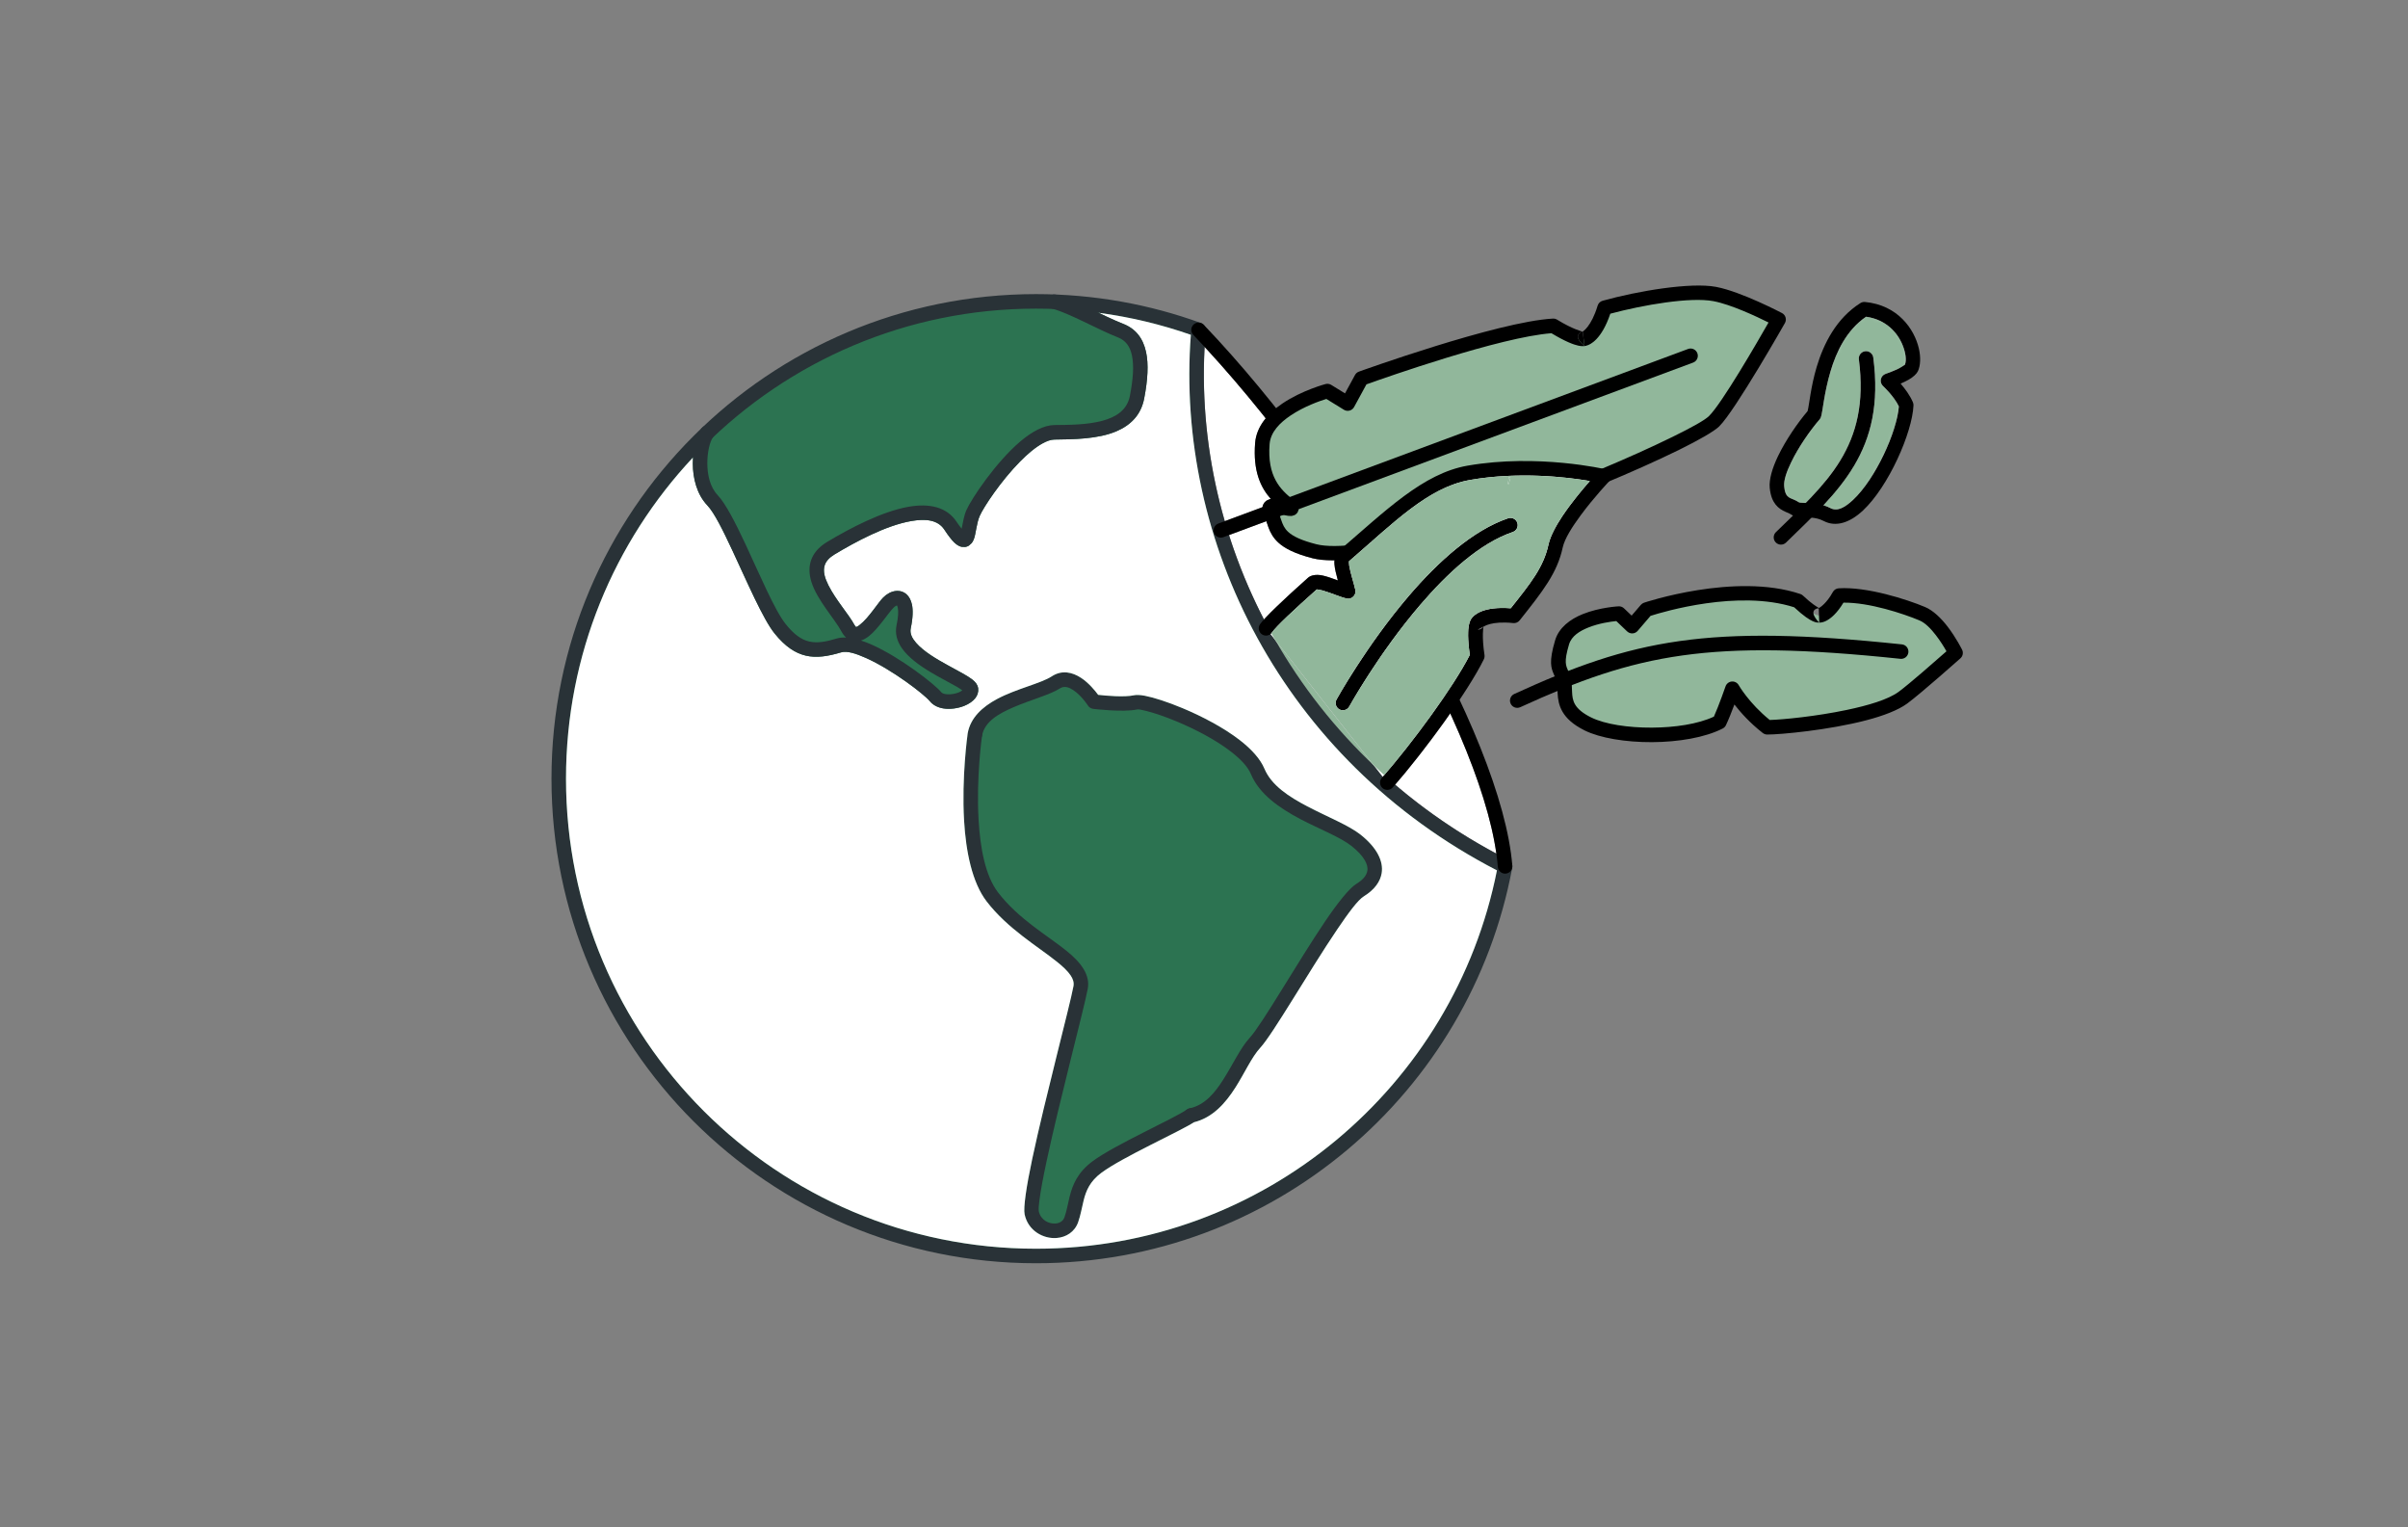
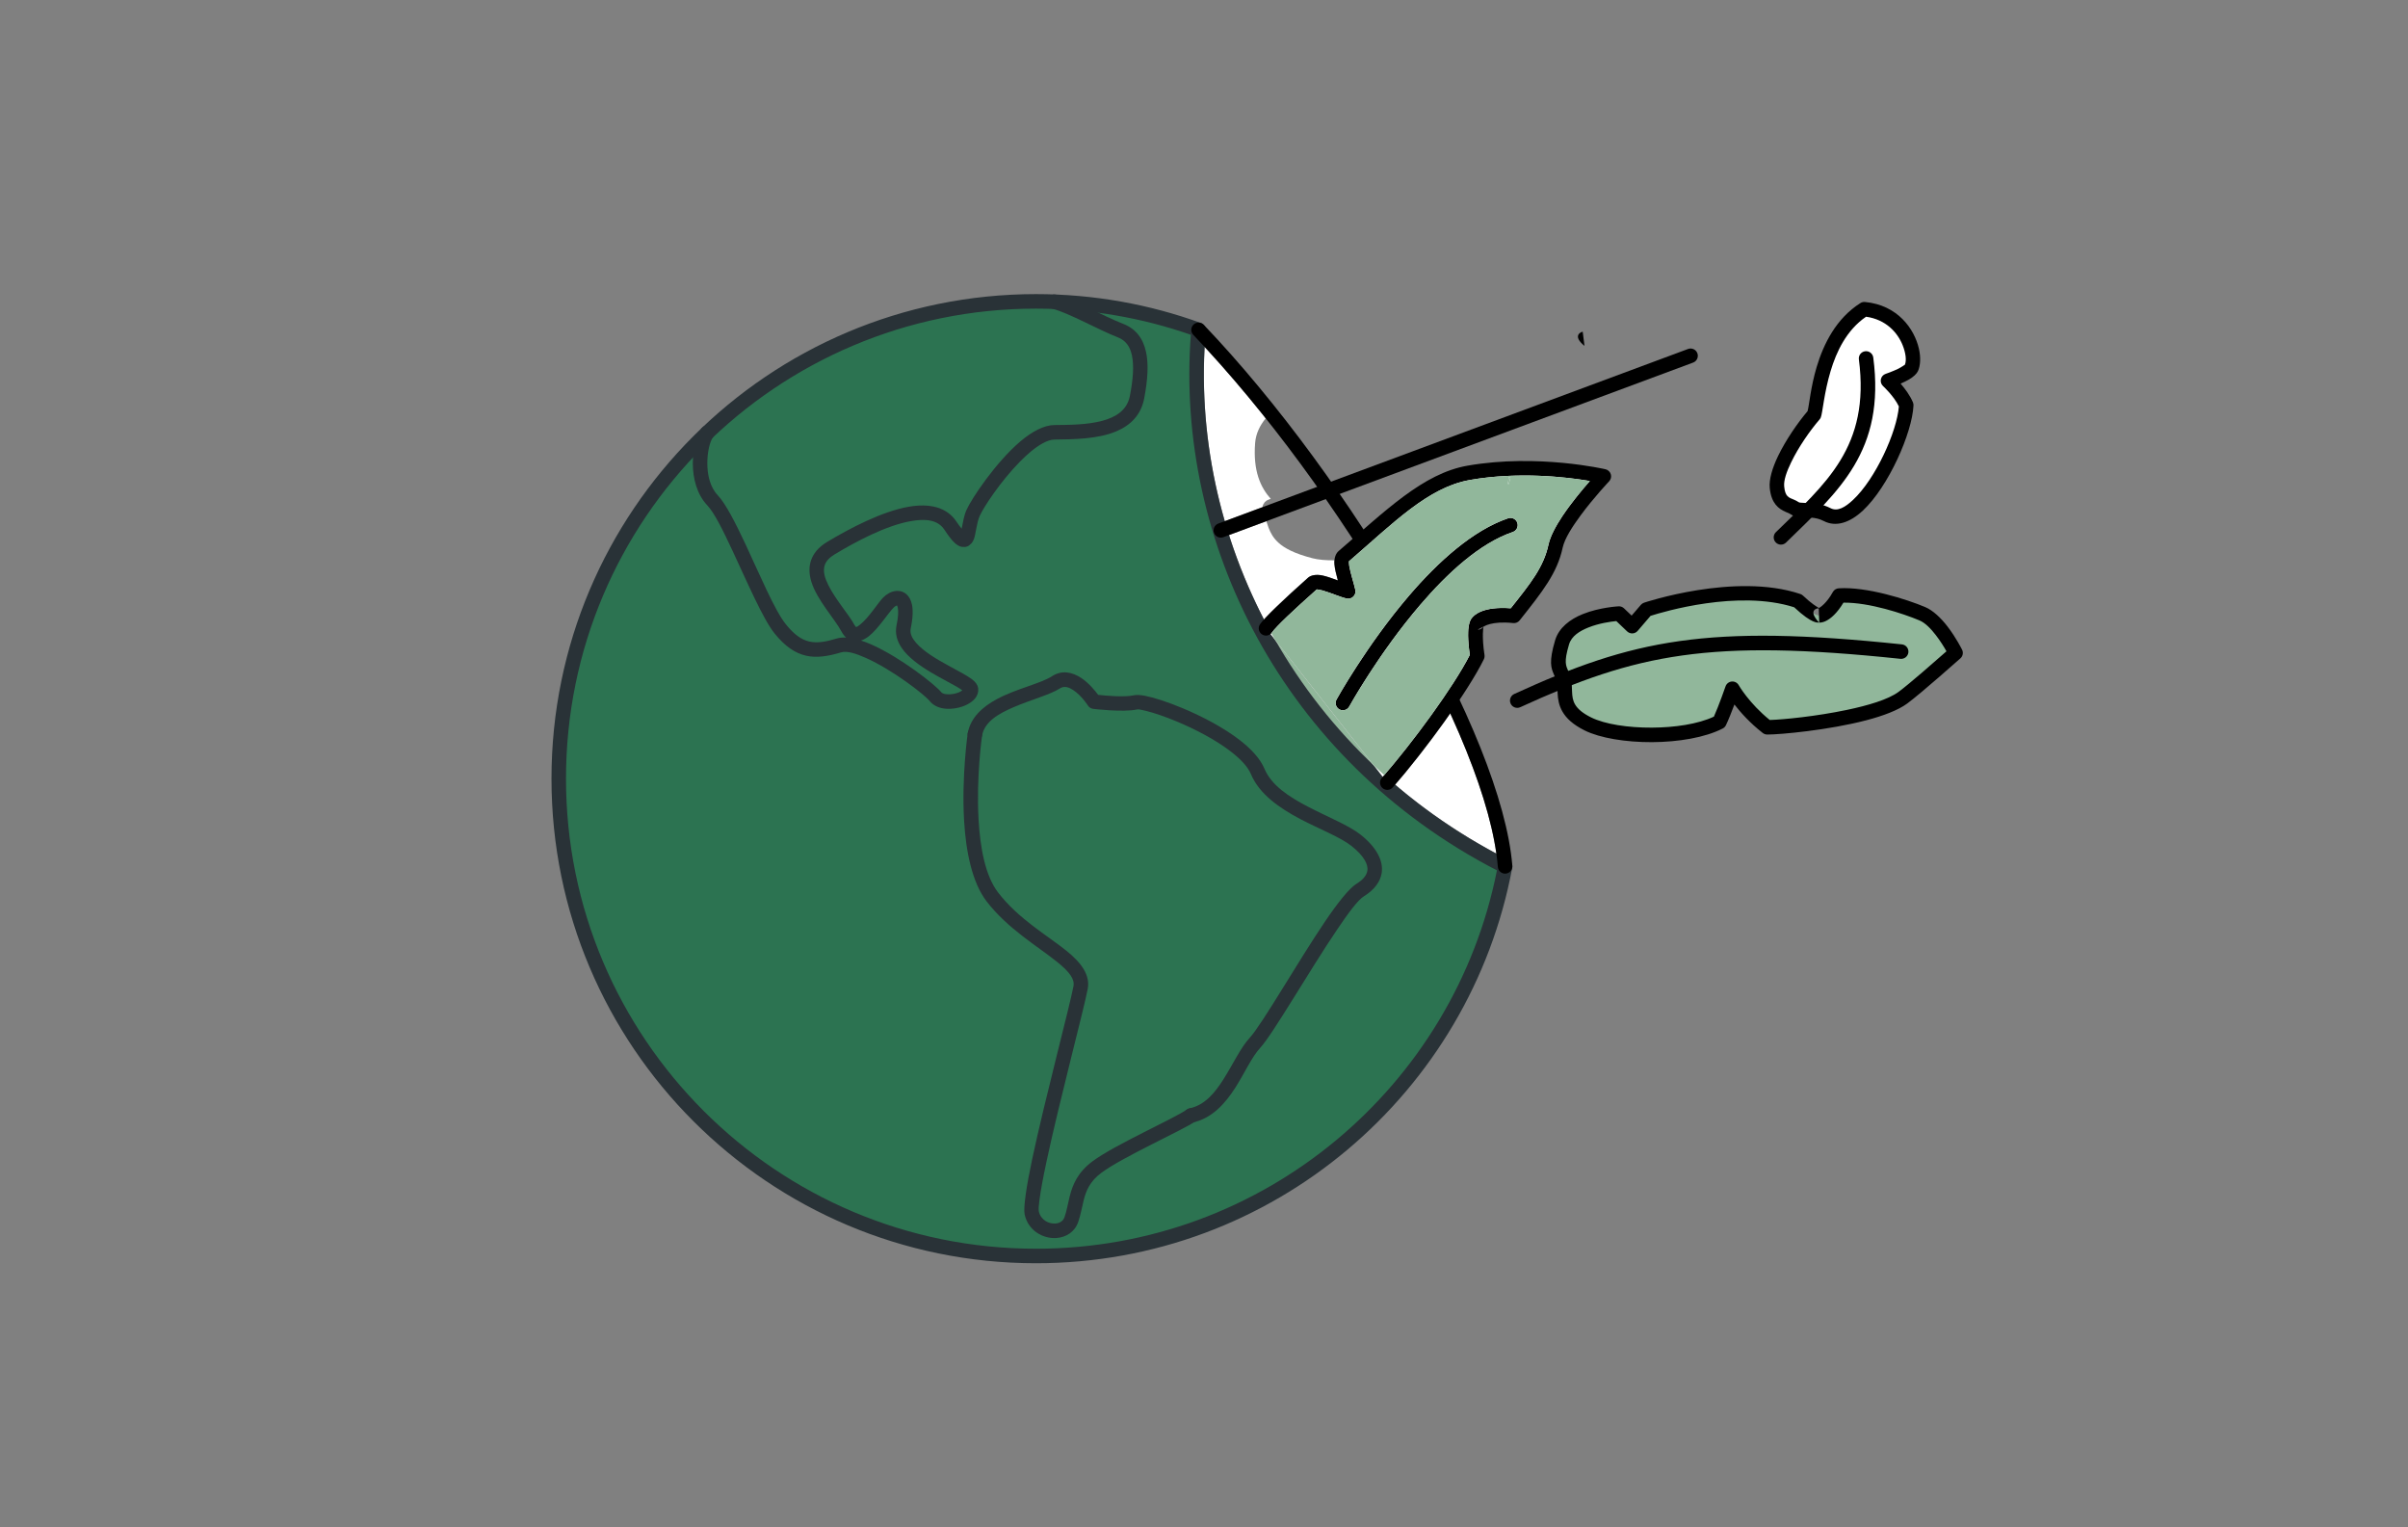
<svg xmlns="http://www.w3.org/2000/svg" width="317" height="201" viewBox="0 0 317 201" fill="none">
  <rect x="0" y="0" width="317" height="201" fill="#808080" stroke="none" />
  <path fill-rule="evenodd" clip-rule="evenodd" d="M167.846 84.202L180.876 100.772C175.628 95.803 171.274 90.2 167.846 84.202Z" fill="#91B79B" />
  <path fill-rule="evenodd" clip-rule="evenodd" d="M196.99 112.355C192.095 109.738 187.649 106.682 183.661 103.278C185.928 100.657 188.619 97.18 190.918 93.897C194.092 100.833 196.263 107.213 196.99 112.355Z" fill="white" />
  <path fill-rule="evenodd" clip-rule="evenodd" d="M166.626 55.057C165.854 55.996 165.327 57.079 165.231 58.297C164.938 62.004 165.955 64.16 167.294 65.666C167.237 65.676 167.183 65.689 167.134 65.703L166.744 65.881L166.482 66.107L166.264 66.46L166.196 66.749L161.235 68.593C159.063 61.082 158.163 53.311 158.581 45.657C161.278 48.571 163.977 51.731 166.626 55.057Z" fill="white" />
  <path fill-rule="evenodd" clip-rule="evenodd" d="M161.791 70.425L166.705 68.599C166.804 68.889 166.892 69.173 166.998 69.451C167.258 70.135 167.606 70.786 168.278 71.406C169.083 72.148 170.404 72.865 172.807 73.48C173.568 73.674 174.546 73.757 175.674 73.747C175.66 73.901 175.658 74.065 175.67 74.24C175.711 74.836 175.908 75.61 176.121 76.392C175.424 76.137 174.682 75.863 174.083 75.74C173.23 75.564 172.558 75.72 172.201 76.036C169.567 78.379 167.419 80.401 166.393 81.532C164.536 77.938 163 74.219 161.791 70.425Z" fill="white" />
  <path fill-rule="evenodd" clip-rule="evenodd" d="M136.376 39.666C143.891 39.666 151.1 40.988 157.782 43.412C155.413 70.54 169.519 99.558 198.137 114.029C192.711 143.196 167.105 165.308 136.376 165.308C101.704 165.308 73.555 137.158 73.555 102.486C73.555 67.815 101.704 39.666 136.376 39.666Z" fill="#2C7351" />
  <path fill-rule="evenodd" clip-rule="evenodd" d="M136.376 38.709C144.006 38.709 151.324 40.053 158.108 42.514C158.515 42.661 158.771 43.064 158.734 43.495C156.396 70.265 170.327 98.896 198.568 113.177C198.948 113.368 199.154 113.787 199.077 114.204C193.568 143.815 167.573 166.264 136.376 166.264C101.177 166.264 72.6 137.686 72.6 102.486C72.6 67.287 101.177 38.709 136.376 38.709ZM136.376 40.621C102.232 40.621 74.511 68.342 74.511 102.486C74.511 136.631 102.232 164.352 136.376 164.352C166.392 164.352 191.444 142.93 197.064 114.554C168.758 99.917 154.702 71.133 156.769 44.066C150.382 41.834 143.52 40.621 136.376 40.621Z" fill="#293237" />
  <path fill-rule="evenodd" clip-rule="evenodd" d="M199.09 113.954C199.132 114.48 198.738 114.941 198.212 114.982C197.687 115.024 197.226 114.631 197.185 114.105C195.845 97.147 176.165 64.035 157.091 44.072C156.726 43.691 156.74 43.086 157.121 42.721C157.503 42.357 158.108 42.371 158.472 42.752C177.849 63.031 197.729 96.729 199.09 113.954Z" fill="black" />
  <path fill-rule="evenodd" clip-rule="evenodd" d="M127.394 96.52C127.469 95.999 127.954 95.635 128.476 95.71C128.998 95.786 129.361 96.271 129.286 96.793C129.286 96.793 128.497 102.278 128.827 107.919C129.039 111.539 129.682 115.24 131.398 117.473C134.065 120.946 137.893 123.127 140.37 125.12C142.392 126.746 143.528 128.354 143.195 130.148C142.71 132.764 139.464 144.928 137.758 152.927C137.327 154.95 136.996 156.703 136.837 157.955C136.749 158.652 136.699 159.163 136.756 159.433C136.996 160.552 138.038 161.103 138.948 161.033C139.462 160.995 139.945 160.745 140.131 160.217C140.443 159.333 140.577 158.413 140.81 157.495C141.216 155.889 141.88 154.292 143.837 152.836C146.727 150.686 154.618 147.19 156.241 146.035C156.671 145.73 157.268 145.83 157.574 146.26C157.879 146.69 157.779 147.287 157.349 147.593C155.73 148.744 147.859 152.226 144.978 154.369C143.471 155.49 142.975 156.728 142.663 157.964C142.416 158.939 142.265 159.914 141.934 160.852C141.478 162.146 140.353 162.844 139.092 162.94C137.339 163.072 135.348 161.988 134.887 159.832C134.703 158.967 135.118 156.147 135.889 152.529C137.59 144.547 140.832 132.41 141.316 129.799C141.408 129.3 141.25 128.844 140.952 128.395C140.553 127.794 139.927 127.216 139.172 126.609C136.599 124.54 132.653 122.243 129.882 118.637C127.972 116.152 127.155 112.06 126.919 108.03C126.577 102.195 127.394 96.52 127.394 96.52Z" fill="#293237" />
  <path fill-rule="evenodd" clip-rule="evenodd" d="M156.997 147.748C156.482 147.861 155.973 147.533 155.861 147.017C155.749 146.502 156.076 145.993 156.592 145.881C158.621 145.44 159.93 143.829 161.033 142.095C162.308 140.091 163.311 137.898 164.516 136.594C166.145 134.83 170.821 126.618 174.454 121.255C176.128 118.786 177.629 116.908 178.538 116.346C179.382 115.824 179.895 115.262 180.003 114.613C180.078 114.161 179.942 113.69 179.657 113.204C179.293 112.584 178.698 111.961 177.9 111.333C176.423 110.17 173.752 109.151 171.211 107.82C168.406 106.351 165.78 104.506 164.69 101.908C164.259 100.877 163.274 99.875 162.04 98.921C160.027 97.362 157.345 95.975 154.947 94.973C153.355 94.307 151.888 93.811 150.825 93.554C150.292 93.425 149.9 93.33 149.7 93.375C147.871 93.781 143.908 93.298 143.908 93.298C143.626 93.262 143.375 93.103 143.223 92.864C143.223 92.864 142.399 91.562 141.28 90.823C140.743 90.469 140.12 90.217 139.511 90.616C138.271 91.425 135.749 92.085 133.43 93.081C131.48 93.919 129.619 94.96 129.28 96.828C129.186 97.347 128.688 97.691 128.169 97.597C127.65 97.503 127.305 97.005 127.399 96.487C127.766 94.472 129.31 93.038 131.282 91.988C133.801 90.647 137.03 89.952 138.465 89.015C139.791 88.15 141.166 88.458 142.333 89.228C143.339 89.893 144.163 90.906 144.567 91.452C145.547 91.562 148.004 91.794 149.284 91.509C149.567 91.446 150.062 91.45 150.714 91.575C151.87 91.795 153.687 92.374 155.685 93.21C158.23 94.274 161.072 95.755 163.21 97.409C164.744 98.596 165.916 99.888 166.453 101.168C167.383 103.386 169.704 104.873 172.098 106.128C174.756 107.52 177.536 108.614 179.082 109.831C181.257 111.542 182.149 113.356 181.888 114.926C181.705 116.025 180.972 117.087 179.544 117.972C178.748 118.463 177.502 120.165 176.037 122.328C172.347 127.774 167.574 136.099 165.919 137.891C164.778 139.126 163.854 141.222 162.646 143.121C161.266 145.291 159.537 147.197 156.997 147.748Z" fill="#293237" />
-   <path fill-rule="evenodd" clip-rule="evenodd" d="M91.232 60.203C91.214 60.461 91.204 60.724 91.205 60.99C91.208 62.955 91.738 65.065 93.112 66.511C94.036 67.483 95.182 69.81 96.403 72.424C98.355 76.6 100.45 81.488 101.961 83.361C103.369 85.108 104.693 85.971 106.094 86.295C107.467 86.612 108.942 86.4 110.719 85.865C111.517 85.626 112.689 86.018 113.991 86.597C117.473 88.148 121.662 91.375 122.419 92.3C122.828 92.8 123.447 93.117 124.171 93.238C125.053 93.385 126.1 93.236 126.939 92.901C127.576 92.646 128.093 92.278 128.395 91.886C128.538 91.7 128.642 91.503 128.705 91.304L128.778 90.95L128.77 90.574L128.692 90.279L128.512 89.951C128.395 89.787 128.216 89.604 127.973 89.416C127.347 88.93 126.154 88.317 124.836 87.594C123.312 86.758 121.599 85.767 120.587 84.595C120.08 84.008 119.749 83.386 119.895 82.693C120.191 81.289 120.198 80.28 120.059 79.594C119.926 78.942 119.655 78.509 119.35 78.232C118.542 77.496 117.258 77.65 116.267 78.643C115.595 79.316 114.378 81.315 113.199 82.229C113.009 82.377 112.848 82.522 112.675 82.511C112.647 82.509 112.639 82.474 112.615 82.446C112.561 82.385 112.512 82.308 112.463 82.217C111.747 80.874 110.017 78.96 109.054 77.027C108.598 76.111 108.296 75.2 108.578 74.37C108.756 73.846 109.177 73.382 109.879 72.96C112.616 71.317 116.612 69.163 119.942 68.582C121.805 68.256 123.451 68.383 124.328 69.725C124.87 70.553 125.298 71.09 125.631 71.409C126.004 71.765 126.334 71.919 126.591 71.974L127.076 71.99L127.322 71.925L127.541 71.818L127.915 71.483C128.019 71.35 128.116 71.182 128.198 70.977C128.475 70.283 128.544 68.881 128.974 67.903C129.488 66.738 131.752 63.314 134.284 60.746C135.264 59.752 136.283 58.884 137.259 58.351C137.804 58.054 138.324 57.859 138.811 57.854C141.263 57.825 144.536 57.803 146.967 56.766C148.807 55.98 150.199 54.653 150.624 52.452C151.1 49.983 151.215 47.926 150.875 46.349C150.483 44.525 149.519 43.272 147.868 42.626C146.882 42.241 145.758 41.712 144.613 41.165C148.812 41.725 152.879 42.706 156.769 44.066C154.702 71.133 168.758 99.917 197.064 114.554C191.443 142.93 166.391 164.352 136.376 164.352C102.232 164.352 74.511 136.631 74.511 102.486C74.511 86.141 80.863 71.268 91.232 60.203ZM157.182 147.705C159.621 147.103 161.299 145.237 162.645 143.12C163.853 141.221 164.777 139.126 165.919 137.89C167.574 136.099 172.346 127.774 176.036 122.327C177.502 120.164 178.747 118.463 179.543 117.971C180.972 117.087 181.705 116.025 181.888 114.926C182.149 113.355 181.256 111.541 179.081 109.83C177.535 108.614 174.755 107.519 172.097 106.127C169.703 104.873 167.382 103.386 166.453 101.168C165.916 99.887 164.743 98.596 163.209 97.409C161.072 95.755 158.229 94.273 155.684 93.209C153.686 92.374 151.869 91.794 150.714 91.574C150.061 91.45 149.567 91.446 149.284 91.509C148.004 91.793 145.546 91.562 144.566 91.452C144.162 90.905 143.338 89.892 142.333 89.228C141.165 88.457 139.79 88.15 138.465 89.015C137.03 89.952 133.801 90.647 131.282 91.988C129.31 93.038 127.766 94.471 127.399 96.485C127.397 96.497 127.393 96.522 127.393 96.523C127.373 96.663 126.58 102.268 126.918 108.03C127.154 112.06 127.972 116.152 129.882 118.637C132.652 122.243 136.599 124.54 139.172 126.609C139.926 127.216 140.552 127.794 140.952 128.395C141.25 128.845 141.408 129.3 141.316 129.799C140.831 132.41 137.59 144.547 135.889 152.529C135.117 156.147 134.702 158.967 134.887 159.832C135.347 161.988 137.339 163.072 139.091 162.94C140.352 162.845 141.478 162.146 141.934 160.853C142.264 159.914 142.415 158.939 142.662 157.964C142.975 156.728 143.471 155.49 144.977 154.369C147.771 152.292 155.253 148.956 157.182 147.705Z" fill="white" />
  <path fill-rule="evenodd" clip-rule="evenodd" d="M111.382 83.915C111.166 83.72 110.96 83.46 110.777 83.117C109.893 81.459 107.534 78.936 106.811 76.57C106.514 75.597 106.467 74.644 106.768 73.755C107.069 72.872 107.713 72.032 108.895 71.322C111.806 69.574 116.072 67.318 119.613 66.698C122.332 66.223 124.647 66.72 125.929 68.679C126.154 69.024 126.394 69.337 126.597 69.583C126.75 68.812 126.902 67.866 127.225 67.133C127.872 65.666 131.064 60.864 134.317 58.102C135.86 56.793 137.443 55.958 138.789 55.942C140.669 55.921 143.078 55.933 145.123 55.381C146.882 54.906 148.378 54.009 148.747 52.09C149.164 49.929 149.304 48.131 149.007 46.751C148.763 45.616 148.199 44.808 147.173 44.407C144.524 43.371 140.866 41.266 138.549 40.633C138.041 40.494 137.74 39.968 137.879 39.459C138.019 38.95 138.545 38.65 139.053 38.789C141.419 39.436 145.163 41.569 147.868 42.626C149.519 43.272 150.483 44.525 150.875 46.349C151.215 47.926 151.1 49.983 150.624 52.452C150.2 54.653 148.807 55.98 146.967 56.766C144.537 57.803 141.263 57.825 138.811 57.854C138.324 57.859 137.804 58.054 137.26 58.351C136.283 58.884 135.264 59.752 134.284 60.746C131.752 63.314 129.488 66.738 128.975 67.903C128.544 68.881 128.475 70.283 128.198 70.977C128.116 71.182 128.019 71.35 127.915 71.483L127.541 71.818L127.322 71.925L127.076 71.99L126.591 71.974C126.334 71.919 126.004 71.765 125.631 71.409C125.298 71.09 124.87 70.553 124.329 69.725C123.451 68.383 121.805 68.256 119.942 68.582C116.612 69.163 112.616 71.317 109.879 72.96C109.178 73.382 108.756 73.846 108.578 74.37C108.296 75.2 108.598 76.111 109.054 77.027C110.017 78.96 111.747 80.874 112.463 82.217C112.512 82.308 112.561 82.385 112.615 82.446C112.639 82.474 112.647 82.509 112.675 82.511C112.849 82.522 113.009 82.377 113.199 82.229C114.378 81.315 115.595 79.316 116.267 78.643C117.258 77.65 118.542 77.497 119.35 78.232C119.655 78.509 119.926 78.942 120.059 79.594C120.198 80.28 120.191 81.289 119.896 82.693C119.749 83.386 120.08 84.008 120.587 84.595C121.6 85.767 123.312 86.758 124.836 87.594C126.154 88.317 127.347 88.93 127.973 89.416C128.216 89.604 128.395 89.787 128.512 89.951L128.693 90.279L128.77 90.574L128.778 90.95L128.705 91.304C128.642 91.503 128.538 91.7 128.395 91.886C128.093 92.278 127.576 92.646 126.94 92.901C126.101 93.236 125.053 93.385 124.171 93.238C123.447 93.117 122.828 92.8 122.419 92.3C121.662 91.376 117.474 88.148 113.991 86.597C112.69 86.018 111.517 85.626 110.719 85.865C108.942 86.4 107.467 86.612 106.094 86.295C104.693 85.971 103.37 85.108 101.961 83.361C100.45 81.488 98.355 76.6 96.403 72.424C95.182 69.81 94.036 67.483 93.112 66.511C91.738 65.065 91.208 62.955 91.205 60.99C91.202 59.017 91.739 57.216 92.328 56.403C92.638 55.976 93.235 55.881 93.663 56.19C94.09 56.5 94.185 57.098 93.875 57.525C93.434 58.135 93.114 59.506 93.116 60.987C93.118 62.476 93.455 64.098 94.497 65.193C95.505 66.254 96.803 68.764 98.135 71.615C100.014 75.635 101.994 80.358 103.449 82.161C104.512 83.479 105.467 84.188 106.524 84.432C107.608 84.683 108.766 84.457 110.169 84.035C110.521 83.929 110.93 83.891 111.382 83.915ZM113.343 84.305C113.803 84.451 114.28 84.634 114.768 84.852C118.552 86.536 123.075 90.084 123.898 91.089C124.08 91.312 124.409 91.363 124.749 91.38C125.243 91.407 125.782 91.305 126.23 91.126C126.381 91.065 126.553 90.955 126.684 90.861C126.492 90.724 126.227 90.542 125.976 90.397C125.042 89.859 123.757 89.215 122.51 88.468C121.007 87.569 119.571 86.514 118.751 85.347C118.088 84.403 117.797 83.381 118.025 82.298C118.247 81.245 118.291 80.49 118.186 79.975C118.164 79.869 118.113 79.749 118.085 79.687C118.042 79.701 117.98 79.722 117.94 79.744C117.83 79.805 117.722 79.891 117.62 79.993C116.913 80.701 115.609 82.779 114.371 83.74C114.028 84.005 113.682 84.195 113.343 84.305Z" fill="#293237" />
-   <path fill-rule="evenodd" clip-rule="evenodd" d="M169.617 66.497C167.784 65.059 165.808 63.109 166.183 58.372C166.558 53.636 174.747 51.47 174.747 51.47L177.419 53.115L179.22 49.811C179.22 49.811 197.251 43.278 204.481 42.885C207.949 45.019 208.589 44.565 208.589 44.565C208.589 44.565 210.091 44.299 211.236 40.502C215.765 39.244 222.497 38.085 225.736 38.697C228.975 39.309 234.143 42.049 234.143 42.049C234.143 42.049 227.736 53.386 225.653 55.438C223.571 57.491 206.954 64.656 203.843 65.305C199.247 63.077 198.624 62.757 198.624 62.757C198.624 62.757 198.368 65.109 197.882 67.101C195.349 69.197 178.488 73.946 173.043 72.553C167.598 71.16 168.204 69.367 167.243 67.379C166.284 65.391 171.451 67.934 169.617 66.497Z" fill="#91B79B" />
  <path fill-rule="evenodd" clip-rule="evenodd" d="M208.354 43.65L208.589 45.521C208.589 45.521 207.041 44.386 208.091 43.749C208.104 43.742 208.321 43.662 208.354 43.65Z" fill="black" />
-   <path fill-rule="evenodd" clip-rule="evenodd" d="M208.355 43.649L208.353 43.64C208.353 43.64 209.478 43.022 210.321 40.227C210.416 39.913 210.664 39.67 210.98 39.583C215.643 38.286 222.578 37.128 225.914 37.759C229.254 38.39 234.59 41.205 234.59 41.205C234.818 41.326 234.987 41.533 235.059 41.781C235.132 42.028 235.101 42.295 234.974 42.52C234.974 42.52 228.441 54.033 226.324 56.12C225.667 56.767 223.647 57.924 221.034 59.21C215.161 62.099 206.245 65.781 204.039 66.242C203.832 66.285 203.616 66.258 203.427 66.166C201.422 65.194 200.171 64.584 199.397 64.205C199.269 65.081 199.072 66.255 198.81 67.329C198.761 67.529 198.649 67.707 198.491 67.838C197.18 68.923 192.178 70.744 186.782 72.064C181.393 73.382 175.621 74.2 172.807 73.48C170.404 72.864 169.083 72.148 168.278 71.406C167.605 70.785 167.258 70.135 166.997 69.451C166.795 68.919 166.658 68.365 166.383 67.795C166.286 67.594 166.229 67.417 166.199 67.266L166.172 66.849L166.263 66.461L166.482 66.107L166.743 65.882L167.133 65.704C167.183 65.689 167.237 65.677 167.293 65.667C165.955 64.16 164.937 62.004 165.23 58.297C165.403 56.117 166.953 54.368 168.825 53.105C171.396 51.369 174.503 50.546 174.503 50.546C174.756 50.48 175.025 50.52 175.248 50.657L177.062 51.774L178.38 49.354C178.492 49.149 178.675 48.992 178.894 48.913C178.894 48.913 197.122 42.329 204.429 41.932C204.623 41.921 204.816 41.97 204.982 42.072C207.042 43.34 208.272 43.63 208.355 43.649ZM198.188 63.608L198.624 63.713L199.078 61.916C199.216 61.986 200.089 62.423 203.955 64.297C206.524 63.618 214.712 60.19 220.19 57.495C222.544 56.337 224.39 55.342 224.982 54.758C226.682 53.082 231.3 45.106 232.818 42.445C231.245 41.66 227.888 40.077 225.558 39.636C222.532 39.064 216.367 40.118 211.989 41.288C210.839 44.706 209.334 45.359 208.891 45.478C208.96 45.453 209.038 45.415 209.122 45.358L208.924 45.462C208.82 45.504 208.5 45.648 207.769 45.491C207.18 45.365 206.108 44.983 204.24 43.859C197.511 44.357 182.345 49.707 179.885 50.587L178.258 53.573C178.133 53.804 177.918 53.972 177.665 54.039C177.411 54.107 177.141 54.068 176.918 53.93L174.607 52.507C173.763 52.767 171.684 53.481 169.894 54.689C168.512 55.622 167.263 56.839 167.136 58.448C166.799 62.699 168.561 64.455 170.207 65.745C170.502 65.977 170.668 66.153 170.75 66.264L170.895 66.523L170.967 66.841L170.946 67.124L170.827 67.422L170.675 67.616L170.433 67.793L170.04 67.911L169.584 67.891C169.351 67.854 168.839 67.76 168.403 67.679C168.5 67.945 168.585 68.206 168.673 68.463C168.858 69 169.054 69.521 169.574 70C170.227 70.603 171.327 71.128 173.28 71.628C175.91 72.3 181.292 71.439 186.328 70.207C191.07 69.047 195.515 67.557 197.032 66.541C197.451 64.696 197.671 62.674 197.674 62.654C197.645 62.924 197.731 63.194 197.912 63.395C197.991 63.483 198.085 63.554 198.188 63.608ZM208.355 43.652C208.322 43.663 208.104 43.742 208.091 43.749C207.041 44.386 208.589 45.521 208.589 45.521L208.355 43.652Z" fill="black" />
  <path fill-rule="evenodd" clip-rule="evenodd" d="M161.048 70.7C160.554 70.884 160.004 70.632 159.82 70.138C159.636 69.643 159.888 69.092 160.383 68.909L222.222 45.931C222.716 45.747 223.267 45.999 223.45 46.493C223.634 46.988 223.382 47.538 222.888 47.722L161.048 70.7Z" fill="black" />
  <path fill-rule="evenodd" clip-rule="evenodd" d="M205.87 89.561C205.471 87.924 204.604 88.022 205.638 84.546C206.673 81.07 213.131 80.757 213.131 80.757L214.864 82.412L216.735 80.231C216.735 80.231 228.353 76.291 236.696 79.086C238.945 81.231 239.496 80.994 239.496 80.994C239.496 80.994 240.659 81.034 242.119 78.383C245.701 78.165 250.73 79.8 253.051 80.773C255.371 81.746 257.441 85.934 257.441 85.934C257.441 85.934 252.301 90.508 250.503 91.83C246.821 94.536 235.074 95.732 232.649 95.722C229.572 93.326 228.061 90.65 228.061 90.65C228.061 90.65 227.029 93.623 226.348 95.033C221.927 97.307 212.877 97.187 209.034 95.28C205.191 93.373 206.27 91.198 205.87 89.561Z" fill="#91B79B" />
  <path fill-rule="evenodd" clip-rule="evenodd" d="M239.461 80.024C239.639 79.924 240.47 79.396 241.282 77.922C241.44 77.635 241.734 77.449 242.061 77.429C245.781 77.202 251.01 78.881 253.42 79.892C254.481 80.336 255.518 81.346 256.354 82.424C257.512 83.919 258.298 85.511 258.298 85.511C258.489 85.897 258.398 86.362 258.077 86.648C258.077 86.648 252.885 91.265 251.068 92.6C249.891 93.465 247.948 94.206 245.724 94.79C240.761 96.094 234.375 96.684 232.645 96.677C232.433 96.676 232.228 96.606 232.061 96.475C230.369 95.158 229.128 93.758 228.327 92.721C227.979 93.65 227.55 94.741 227.209 95.448C227.119 95.635 226.97 95.788 226.786 95.882C224.466 97.075 220.937 97.663 217.479 97.68C214.014 97.697 210.629 97.139 208.609 96.136C207.039 95.357 206.194 94.516 205.711 93.7C205.208 92.85 205.086 92.006 205.049 91.202C205.025 90.701 205.048 90.222 204.942 89.787C204.838 89.361 204.693 89.073 204.572 88.793C204.19 87.916 203.876 87.116 204.723 84.273C205.218 82.608 206.702 81.495 208.365 80.824C210.596 79.924 213.085 79.802 213.085 79.802C213.346 79.79 213.602 79.885 213.791 80.066L214.795 81.024L216.009 79.609C216.121 79.479 216.266 79.381 216.428 79.326C216.428 79.326 228.402 75.299 237 78.179C237.133 78.224 237.255 78.297 237.356 78.394C238.48 79.466 239.253 79.913 239.461 80.024ZM239.427 80.062C239.331 80.072 239.191 80.087 239.18 80.092C238.056 80.483 239.341 81.796 239.483 81.937L239.169 81.932C239.047 81.909 238.874 81.864 238.643 81.761C238.212 81.568 237.447 81.101 236.193 79.927C228.827 77.571 218.96 80.52 217.286 81.056L215.589 83.034C215.419 83.233 215.173 83.353 214.912 83.366C214.649 83.379 214.394 83.284 214.204 83.103C214.204 83.103 212.78 81.743 212.778 81.743C212.065 81.812 210.512 82.019 209.08 82.597C207.965 83.046 206.886 83.701 206.554 84.818C205.854 87.171 206.14 87.588 206.472 88.37C206.589 88.643 206.704 88.947 206.798 89.334C206.932 89.881 206.929 90.481 206.958 91.112C206.983 91.63 207.032 92.18 207.356 92.727C207.7 93.308 208.338 93.868 209.459 94.424C211.282 95.328 214.343 95.784 217.469 95.768C220.463 95.754 223.523 95.306 225.625 94.322C226.282 92.864 227.158 90.336 227.158 90.336C227.282 89.982 227.601 89.732 227.975 89.698C228.349 89.665 228.709 89.853 228.893 90.18C228.893 90.18 230.242 92.552 232.978 94.761C234.702 94.714 239.087 94.287 243.129 93.436C245.914 92.85 248.542 92.084 249.937 91.06C251.354 90.018 254.867 86.935 256.242 85.72C255.937 85.18 255.446 84.374 254.843 83.596C254.216 82.786 253.476 81.988 252.681 81.654C250.557 80.763 246.078 79.278 242.682 79.318C240.952 82.169 239.462 81.949 239.462 81.949L239.496 81.949C239.496 81.949 239.627 81.971 239.852 81.88L239.642 81.939L239.495 81.937L239.427 80.062ZM239.483 81.937H239.495L239.496 81.949C239.496 81.949 239.491 81.945 239.483 81.937Z" fill="black" />
  <path fill-rule="evenodd" clip-rule="evenodd" d="M200.134 93.079C199.654 93.298 199.087 93.087 198.867 92.608C198.648 92.128 198.859 91.561 199.338 91.341C214.95 84.189 224.694 82.105 250.378 84.811C250.903 84.866 251.284 85.337 251.229 85.861C251.174 86.386 250.703 86.767 250.178 86.712C224.997 84.059 215.44 86.066 200.134 93.079Z" fill="black" />
  <path fill-rule="evenodd" clip-rule="evenodd" d="M236.257 66.888C237.025 67.423 238.742 66.797 240.529 67.727C244.721 69.911 250.726 58.205 250.945 53.323C250.283 51.729 248.542 50.112 248.542 50.112C248.542 50.112 251.28 49.19 251.62 48.447C252.449 46.635 250.859 41.212 245.425 40.696C239.483 44.449 239.288 53.329 238.81 54.589C236.638 57.099 233.706 61.734 233.926 64.106C234.146 66.479 235.488 66.354 236.257 66.888Z" fill="white" />
  <mask id="mask0_516_4734" style="mask-type:luminance" maskUnits="userSpaceOnUse" x="233" y="40" width="19" height="28">
    <path d="M236.257 66.888C237.025 67.423 238.742 66.797 240.529 67.727C244.721 69.911 250.726 58.205 250.945 53.323C250.283 51.729 248.542 50.112 248.542 50.112C248.542 50.112 251.28 49.19 251.62 48.447C252.449 46.635 250.859 41.212 245.425 40.696C239.483 44.449 239.288 53.329 238.81 54.589C236.638 57.099 233.706 61.734 233.926 64.106C234.146 66.479 235.488 66.354 236.257 66.888Z" fill="white" />
  </mask>
  <g mask="url(#mask0_516_4734)">
-     <path fill-rule="evenodd" clip-rule="evenodd" d="M240.049 66.502C244.658 61.568 247.816 56.31 246.606 47.055C246.537 46.532 246.057 46.162 245.534 46.231C245.011 46.299 244.643 46.779 244.711 47.302C245.906 56.439 242.454 61.368 237.715 66.195C237.492 66.189 237.285 66.183 237.096 66.164C236.981 66.152 236.877 66.156 236.803 66.104C236.597 65.961 236.364 65.849 236.116 65.743C235.852 65.63 235.549 65.543 235.309 65.294C235.078 65.054 234.937 64.665 234.877 64.017C234.801 63.196 235.205 62.074 235.786 60.868C236.755 58.855 238.276 56.666 239.532 55.214C239.605 55.129 239.663 55.033 239.703 54.929C239.945 54.292 240.123 51.731 240.984 48.852C241.749 46.295 243.079 43.45 245.658 41.687C248.282 42.056 249.81 43.775 250.475 45.439C250.877 46.446 251.002 47.423 250.773 47.996C250.696 48.05 250.27 48.347 249.966 48.497C249.159 48.896 248.236 49.206 248.236 49.206C247.917 49.314 247.678 49.582 247.607 49.912C247.537 50.241 247.644 50.583 247.891 50.812C247.891 50.812 249.328 52.129 249.976 53.495C249.719 56.809 246.925 63.013 243.934 65.803C242.909 66.759 241.906 67.367 240.97 66.88C240.66 66.718 240.352 66.595 240.049 66.502Z" fill="#91B79B" />
-   </g>
+     </g>
  <path fill-rule="evenodd" clip-rule="evenodd" d="M235.711 67.673C235.528 67.546 235.3 67.475 235.071 67.374C234.604 67.168 234.135 66.899 233.747 66.407C233.383 65.946 233.075 65.274 232.974 64.194C232.875 63.118 233.303 61.618 234.064 60.039C235.073 57.943 236.638 55.667 237.961 54.108C238.176 53.307 238.365 50.94 239.153 48.303C240.064 45.257 241.735 41.897 244.915 39.888C245.093 39.775 245.305 39.725 245.516 39.745C249.834 40.155 252.008 43.301 252.605 45.853C252.889 47.067 252.802 48.16 252.489 48.844C252.331 49.189 251.89 49.615 251.279 49.964C250.948 50.153 250.567 50.333 250.206 50.489C250.78 51.16 251.457 52.062 251.828 52.956C251.882 53.086 251.906 53.225 251.9 53.365C251.739 56.952 248.614 64.052 245.238 67.2C243.504 68.818 241.669 69.399 240.087 68.574C238.981 67.998 237.898 68.134 237.119 68.083C236.539 68.045 236.065 67.919 235.711 67.673ZM250.774 47.996C251.002 47.423 250.878 46.446 250.475 45.439C249.81 43.774 248.282 42.056 245.658 41.686C243.079 43.45 241.749 46.295 240.985 48.852C240.123 51.73 239.945 54.292 239.703 54.929C239.663 55.032 239.605 55.129 239.532 55.214C238.276 56.666 236.755 58.855 235.786 60.868C235.205 62.074 234.801 63.196 234.878 64.017C234.938 64.664 235.078 65.054 235.309 65.294C235.549 65.543 235.853 65.63 236.116 65.743C236.364 65.848 236.597 65.961 236.803 66.104C236.877 66.156 236.982 66.152 237.097 66.163C237.374 66.192 237.695 66.192 238.045 66.204C238.916 66.235 239.931 66.338 240.971 66.88C241.906 67.367 242.909 66.759 243.934 65.803C246.925 63.013 249.719 56.809 249.976 53.494C249.328 52.129 247.892 50.812 247.892 50.812C247.645 50.583 247.537 50.24 247.607 49.911C247.678 49.582 247.917 49.314 248.237 49.206C248.237 49.206 249.16 48.896 249.966 48.497C250.27 48.347 250.697 48.05 250.774 47.996Z" fill="black" />
  <path fill-rule="evenodd" clip-rule="evenodd" d="M235.121 71.41C234.743 71.778 234.138 71.771 233.769 71.394C233.401 71.016 233.409 70.41 233.786 70.042C240.326 63.661 246.218 58.833 244.711 47.302C244.642 46.779 245.011 46.299 245.534 46.231C246.057 46.162 246.537 46.532 246.606 47.055C248.215 59.362 242.101 64.6 235.121 71.41Z" fill="black" />
  <path fill-rule="evenodd" clip-rule="evenodd" d="M182.632 103.006C186.74 98.319 192.446 90.521 194.481 86.351C193.867 82.327 194.534 81.913 194.534 81.913C194.534 81.913 195.364 80.634 199.306 81.057C202.229 77.375 204.087 75.096 204.784 71.875C205.481 68.653 211.139 62.693 211.139 62.693C211.139 62.693 202.408 60.652 193.358 62.229C187.659 63.223 182.91 68.04 176.849 73.247C176.186 73.817 177.109 76.169 177.489 77.843C176.21 77.564 173.495 76.165 172.836 76.751C169.69 79.548 167.244 81.863 166.664 82.7" fill="white" />
  <path fill-rule="evenodd" clip-rule="evenodd" d="M194.534 82.869C194.534 82.869 194.774 82.919 195.091 82.69C195.104 82.68 195.287 82.482 195.287 82.482C195.287 82.482 195.047 83.73 195.426 86.207C195.455 86.399 195.425 86.595 195.34 86.77C193.28 90.991 187.509 98.891 183.35 103.636C183.002 104.033 182.398 104.072 182.001 103.725C181.605 103.377 181.565 102.773 181.913 102.376C185.885 97.844 191.376 90.372 193.492 86.196C193.183 84.037 193.248 82.9 193.361 82.309C193.484 81.663 193.697 81.4 193.801 81.292C194.075 80.936 195.253 79.783 198.879 80.058C201.501 76.76 203.208 74.644 203.85 71.672C204.079 70.616 204.777 69.28 205.668 67.941C206.823 66.208 208.29 64.451 209.293 63.309C206.398 62.817 200.045 62.034 193.522 63.171C188.002 64.133 183.438 68.836 177.584 73.876C177.584 73.992 177.587 74.268 177.621 74.473C177.778 75.417 178.197 76.644 178.42 77.631C178.493 77.95 178.397 78.284 178.167 78.515C177.937 78.748 177.605 78.846 177.285 78.776C176.502 78.606 175.192 78.029 174.124 77.72C173.861 77.644 173.491 77.592 173.348 77.574C170.344 80.248 168.006 82.44 167.449 83.244C167.149 83.678 166.553 83.786 166.12 83.485C165.686 83.185 165.578 82.589 165.878 82.156C166.473 81.297 168.972 78.907 172.201 76.036C172.557 75.72 173.229 75.564 174.083 75.74C174.681 75.863 175.424 76.137 176.121 76.392C175.908 75.61 175.71 74.836 175.669 74.24C175.615 73.435 175.85 72.846 176.227 72.522C182.44 67.184 187.351 62.307 193.194 61.288C202.438 59.676 211.356 61.762 211.356 61.762C211.69 61.84 211.956 62.091 212.054 62.419C212.153 62.747 212.068 63.102 211.832 63.351C211.832 63.351 209.835 65.454 208.091 67.818C206.994 69.305 205.976 70.885 205.718 72.077C204.994 75.428 203.095 77.82 200.054 81.65C199.85 81.907 199.53 82.041 199.204 82.006C196.301 81.695 195.294 82.491 195.294 82.491C195.294 82.491 195.327 82.446 195.329 82.442L194.534 82.869Z" fill="black" />
  <path fill-rule="evenodd" clip-rule="evenodd" d="M177.619 92.993C177.364 93.454 176.782 93.622 176.321 93.367C175.859 93.112 175.691 92.53 175.946 92.068C175.946 92.068 179.892 84.927 185.502 78.382C189.315 73.934 193.903 69.784 198.534 68.213C199.033 68.043 199.576 68.311 199.746 68.811C199.915 69.31 199.647 69.853 199.148 70.023C194.8 71.498 190.534 75.449 186.953 79.626C181.474 86.019 177.619 92.993 177.619 92.993Z" fill="black" />
  <path fill-rule="evenodd" clip-rule="evenodd" d="M198.507 63.684C198.585 63.121 198.624 62.757 198.624 62.757C198.624 62.757 198.671 62.782 198.838 62.864L198.624 63.713L198.507 63.684Z" fill="#91B79B" />
  <path fill-rule="evenodd" clip-rule="evenodd" d="M191.188 90.097C190.809 90.682 190.406 91.285 189.984 91.9C187.606 95.372 184.662 99.199 182.225 102.018C181.769 101.608 181.319 101.192 180.875 100.773L167.845 84.202C167.683 83.918 167.524 83.635 167.365 83.35C167.396 83.317 167.424 83.282 167.45 83.244C168.007 82.44 170.344 80.248 173.349 77.574C173.492 77.592 173.861 77.644 174.124 77.72C175.192 78.029 176.503 78.606 177.286 78.776C177.605 78.846 177.938 78.748 178.168 78.515C178.398 78.283 178.494 77.95 178.421 77.631C178.197 76.644 177.778 75.417 177.622 74.473C177.588 74.268 177.584 73.992 177.584 73.876C177.678 73.795 177.771 73.714 177.865 73.634C178.283 73.272 178.695 72.912 179.101 72.556L179.115 72.554L179.111 72.547C179.543 72.168 179.968 71.792 180.388 71.422C180.46 71.411 180.532 71.4 180.603 71.388L180.54 71.289C185.058 67.31 188.965 63.965 193.522 63.171C194.924 62.926 196.318 62.771 197.671 62.682C198.085 62.655 198.495 62.634 198.9 62.619C199.421 62.598 199.933 62.588 200.436 62.586C203.212 62.572 205.692 62.799 207.541 63.045C208.214 63.134 208.803 63.226 209.293 63.309C209.265 63.342 209.236 63.374 209.207 63.408C208.825 63.845 208.381 64.365 207.916 64.935C207.166 65.853 206.361 66.901 205.669 67.941C204.777 69.28 204.079 70.615 203.85 71.672C203.208 74.644 201.502 76.76 198.879 80.058C195.253 79.782 194.075 80.936 193.801 81.292C193.697 81.4 193.484 81.663 193.362 82.308C193.248 82.9 193.183 84.037 193.492 86.196C192.932 87.303 192.133 88.642 191.188 90.097ZM185.138 78.811C184.705 79.325 184.281 79.842 183.87 80.358C179.142 86.285 175.947 92.068 175.947 92.068C175.692 92.53 175.859 93.112 176.321 93.367C176.782 93.622 177.365 93.454 177.62 92.993C177.62 92.993 180.532 87.724 184.892 82.147C185.3 81.625 185.721 81.1 186.154 80.576C186.417 80.259 186.683 79.942 186.954 79.626C190.534 75.449 194.8 71.498 199.148 70.023C199.648 69.853 199.916 69.31 199.746 68.811C199.577 68.311 199.034 68.043 198.534 68.213C193.903 69.784 189.315 73.934 185.503 78.382C185.381 78.524 185.259 78.668 185.138 78.811ZM198.507 63.685L198.624 63.713L198.838 62.864C198.672 62.782 198.624 62.757 198.624 62.757C198.624 62.757 198.585 63.121 198.507 63.685Z" fill="#91B79B" />
</svg>